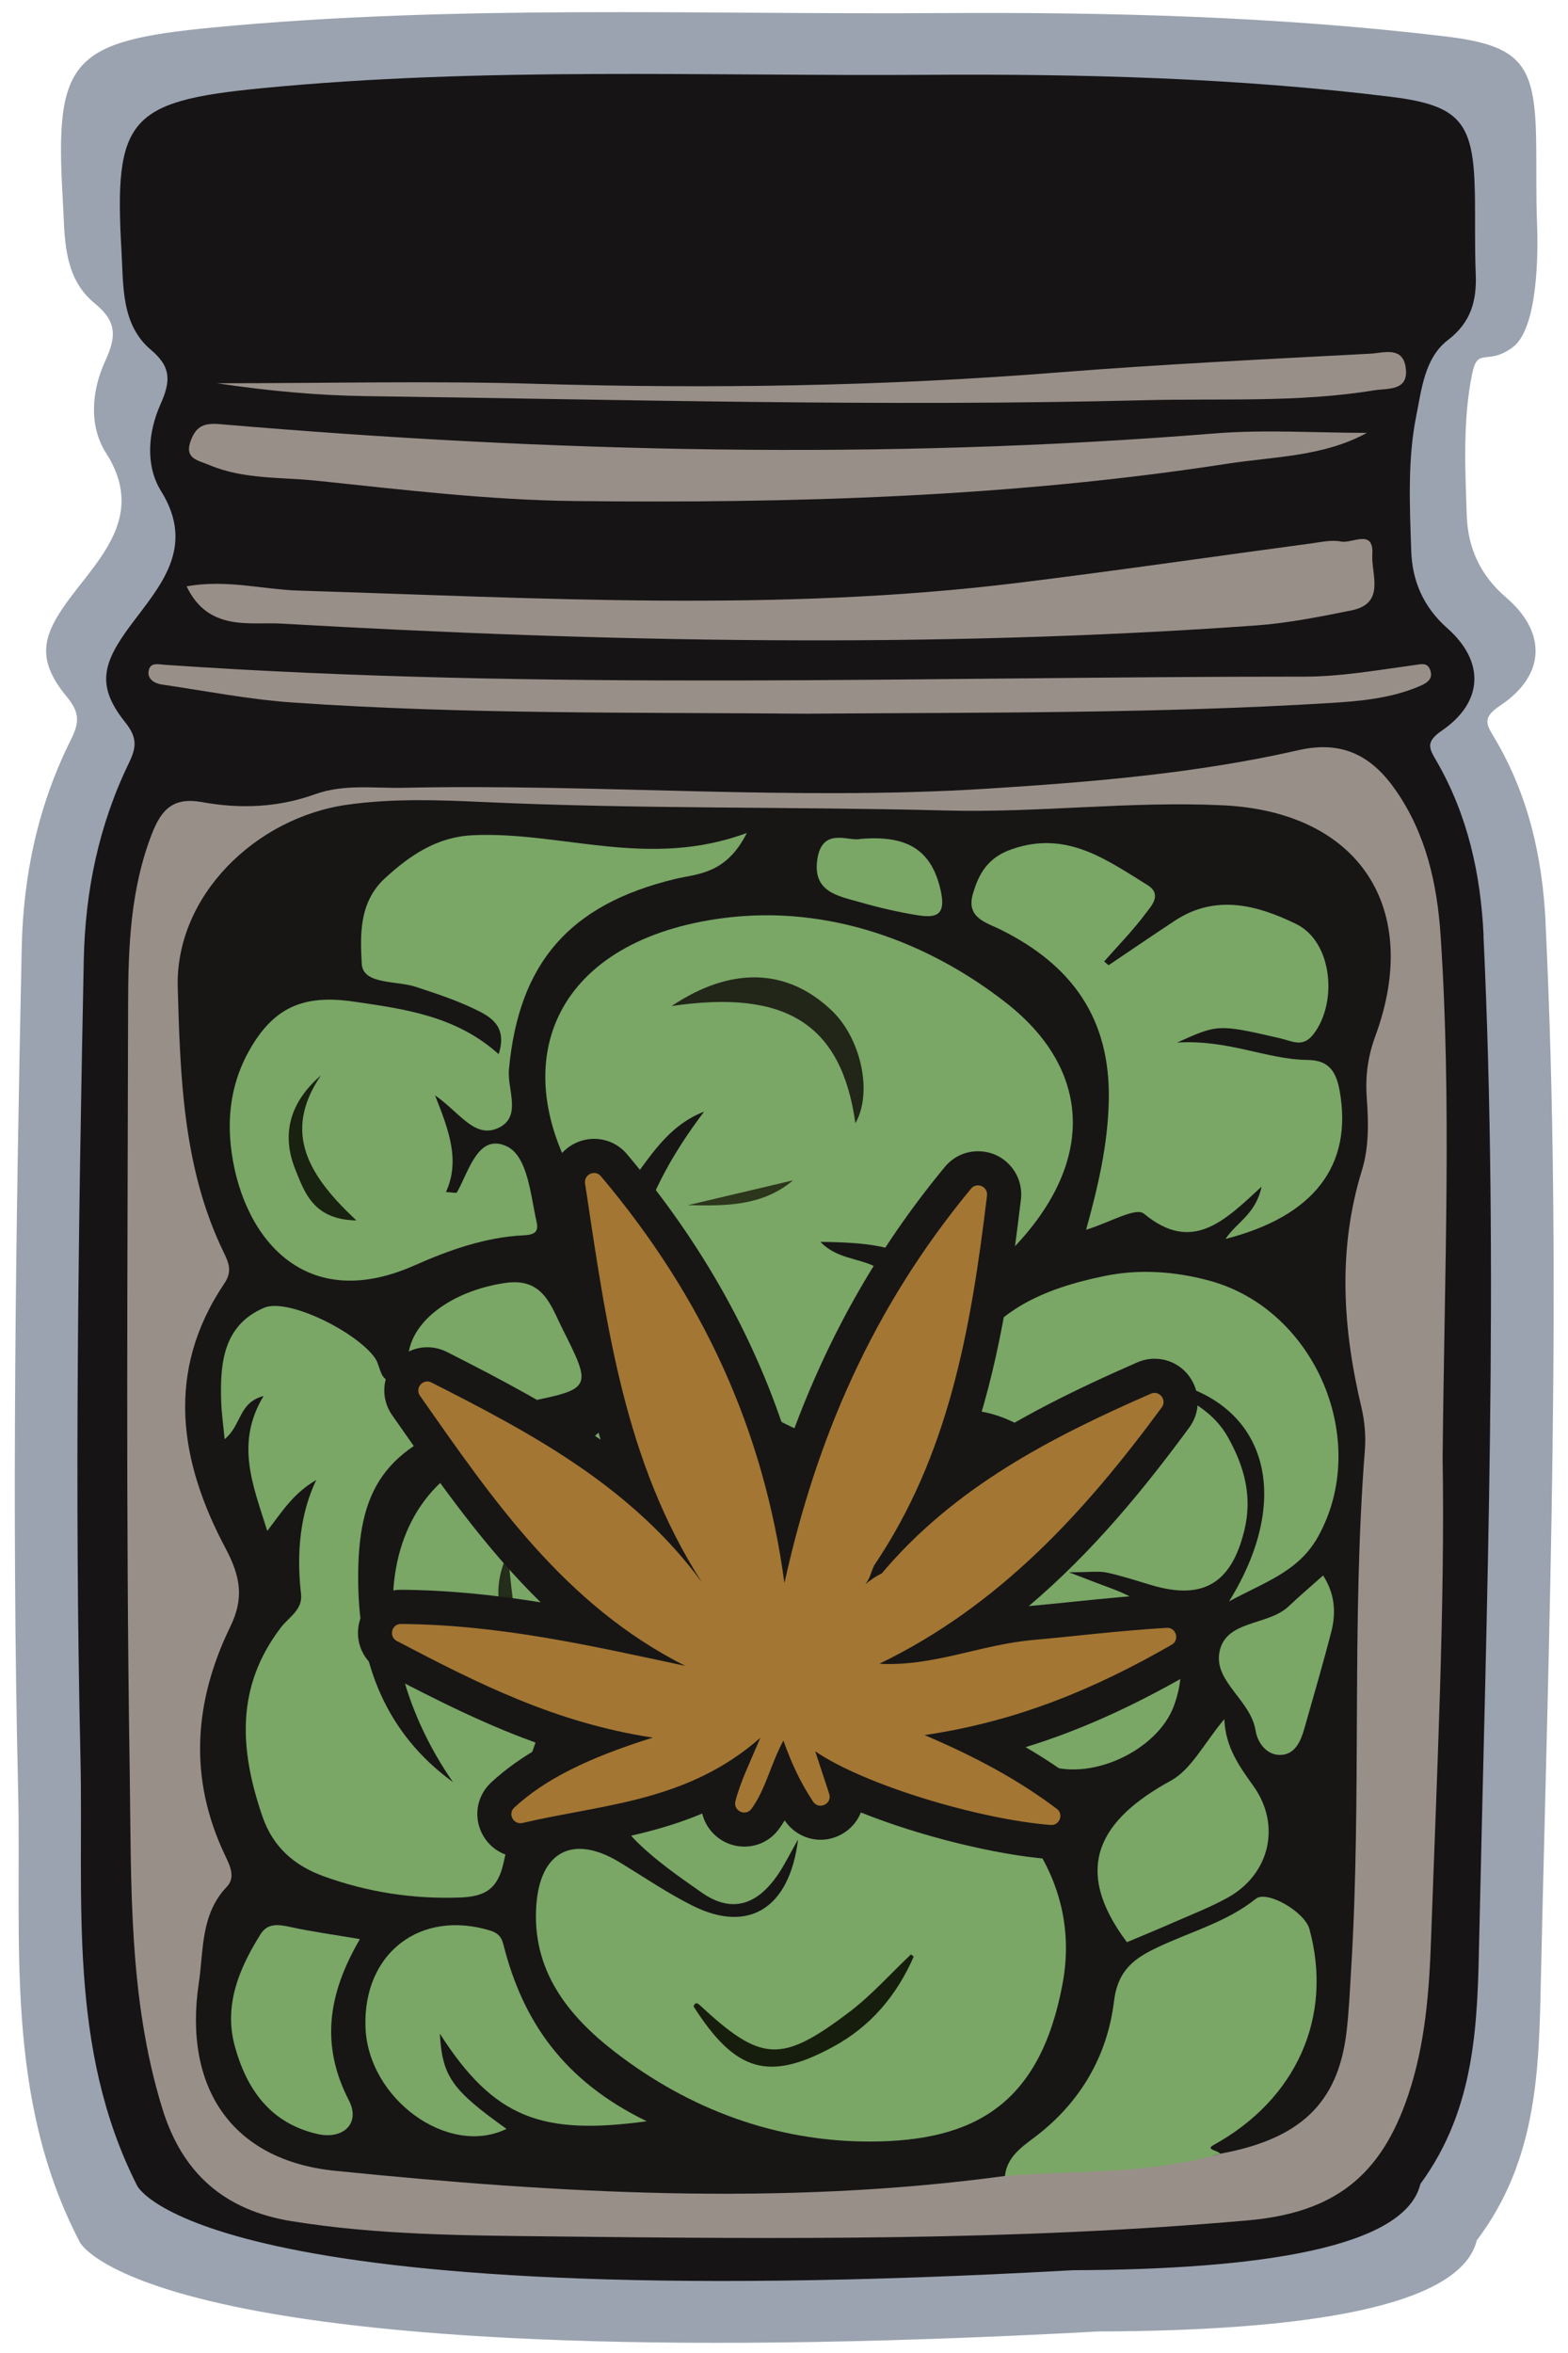
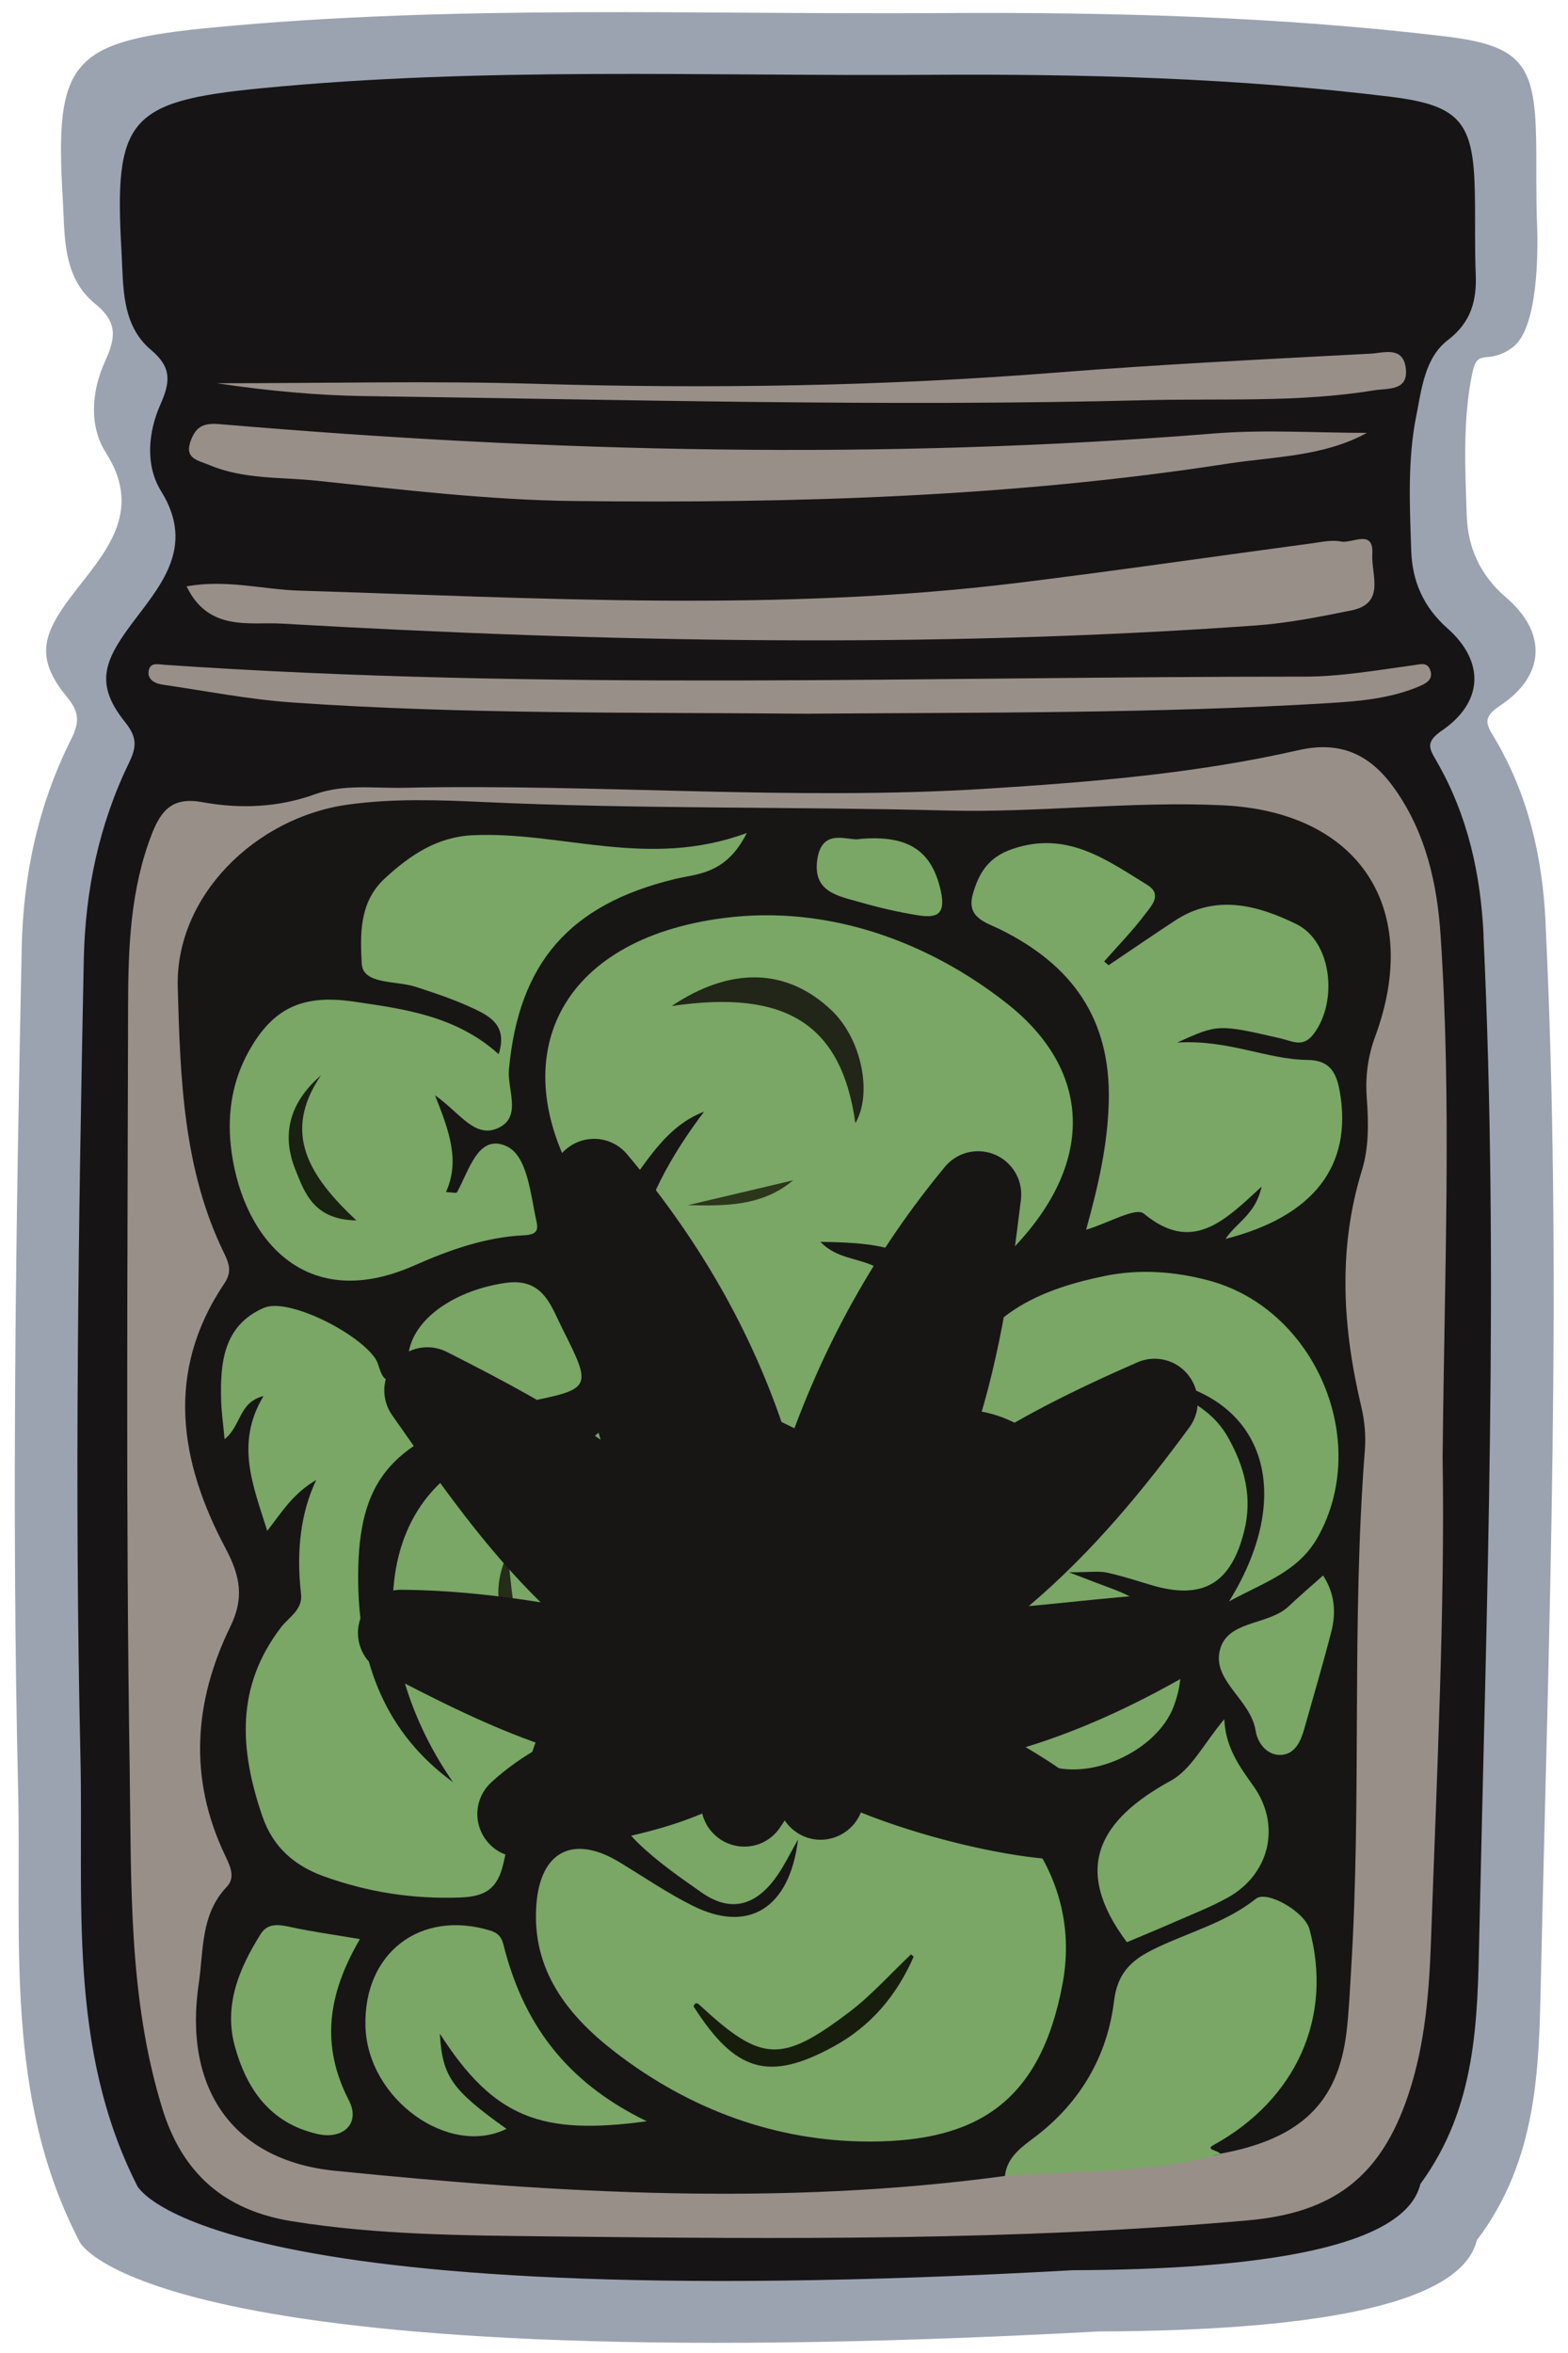
<svg xmlns="http://www.w3.org/2000/svg" id="Layer_1" data-name="Layer 1" viewBox="0 0 400 600">
  <defs>
    <style>
      .cls-1 {
        fill: #192211;
      }

      .cls-1, .cls-2, .cls-3, .cls-4, .cls-5, .cls-6, .cls-7, .cls-8, .cls-9, .cls-10, .cls-11, .cls-12, .cls-13, .cls-14 {
        stroke-width: 0px;
      }

      .cls-2 {
        fill: #a37633;
      }

      .cls-3 {
        fill: #192110;
      }

      .cls-4 {
        fill: #161415;
      }

      .cls-5 {
        fill: #222619;
      }

      .cls-6 {
        fill: #232718;
      }

      .cls-7 {
        fill: #7aa666;
      }

      .cls-8 {
        fill: #2c361b;
      }

      .cls-9 {
        fill: #262e1b;
      }

      .cls-10 {
        fill: #242c1a;
      }

      .cls-11 {
        fill: #171d0c;
      }

      .cls-12 {
        fill: #171615;
      }

      .cls-13 {
        fill: #998f89;
      }

      .cls-14 {
        fill: #9ba3b0;
      }
    </style>
  </defs>
  <path class="cls-4" d="m276.31,44.72c-3.25,7.78-10.28,5.18-14.65,3.47-9.65-3.78-12.31-3.08-14,9.27-4.5-14.05-13.71-9.72-22.47-9.03-5.51.43-13.64,7.83-16.44-3.99-.26-8.91,7.16.26,8.96-3.8,3.16,3.95,5.86-2.35,8.93-.39,2.25-3.69-4.93-2.79-3.08-6.39,3.53-1.04,4.86,2.42,7.25,3.63,1.13.58,1.75,2.61,3.39,1.72,1.82-1,.39-2.32-.02-3.62-.82-2.62,1.96-1.71,2.13-1.38,4.43,8.65,13.44.61,18.88,5.25,2.83-4.51,4.96-1.17,7.24.64,4.07,3.23,3.23-1.59,4.58-2.81,4.17,1.14,8.74,1.77,9.3,7.43Z" />
  <path class="cls-4" d="m265.19,31.82c-6.49-1.2-13.35,1.02-19.65-2.4,39.07-.31,78.16-1.44,116.92,5.77-10.96,4.67-22.37,1.56-33.51,2.32-21.64,2.48-42.95,1.21-63.76-5.68Z" />
  <path class="cls-4" d="m265.19,31.82c21.25,1.89,42.51,3.79,63.76,5.68-2.49,1.48-2.65,3.92-2.66,6.43-2.09-1.06-4.1-2.52-6.63-1.26-4.52-.09-8.93.54-13.26,1.85-.67-.57-1.35-1.15-2.02-1.72-8.99,5.61-18.83-1.06-28,1.94h-.06c-3.1-2.48-6.2-4.96-9.3-7.44-.61-1.83-1.21-3.65-1.82-5.48Z" />
  <path class="cls-4" d="m276.38,44.73c1.39-4.94,4.08-5.91,9.04-4.15,4.99,1.76,10.1,3.75,15.42-1.25,3.67-3.45,2.79,1.73,3.54,3.47-1.02,2.21-2.12,4.38-3.05,6.62-3.25,7.81-7.18,7.64-12.05,1.3-2.08-2.71-3.69-6.85-8.6-2.61-2.25,1.95-2.47-2.63-4.31-3.38Z" />
-   <path class="cls-4" d="m306.4,44.51c.36-3.02-.64-9.21,4.75-4.68,3.07,2.58,7.42-2.43,8.5,2.84-3.86,5.29-9.89,6.13-13.26,1.85Z" />
  <path class="cls-9" d="m231.65,256.21c12.12,7.41,16.64,22.14,10.3,35.57-.45-13.85-.57-26.23-10.3-35.57Z" />
  <path class="cls-6" d="m232.39,498.36q5.39-20.12-.43-38.02c13.71,13.05,15.26,33.46,3.28,52.51-.37-8.41,5.7-14.86,3.34-22.7-1.88,3.01-3.69,5.89-5.49,8.78,0,0-.7-.56-.7-.56Z" />
  <path class="cls-12" d="m273.86,374.97c11.31.72,10.26-8.56,12.07-17.71,2.25,18.75-.38,21.99-11.95,17.55,0,0-.12.16-.12.16Z" />
  <path class="cls-14" d="m394.28,235.17c-.81-16.65-4.4-32.43-13-46.94-2.01-3.38-3.36-5.14,1.4-8.3,11.48-7.61,12.09-18.53,1.52-27.58-6.76-5.8-9.74-12.87-10.02-20.77-.43-12.17-1.05-24.68,1.41-36.45,1.41-6.76,3.82-1.77,10.3-6.57,6.51-4.82,6.51-24.4,6.21-31.63-.3-7.25-.09-14.53-.24-21.79-.37-18.94-3.94-23.57-23.36-25.88-42.67-5.09-85.61-6.19-128.53-5.92-61.79.4-123.67-2.21-185.33,3.64C17.98,10.45,13.9,15.33,16.01,50.77c.56,9.39-.14,19.85,8.23,26.66,5.86,4.77,5.29,8.74,2.56,14.72-3.43,7.51-4.19,16.42.22,23.3,9.83,15.33-.66,25.88-8.5,36.15-7.61,9.96-9.7,16.12-1.5,26.04,3.4,4.11,3.23,6.67,1.06,11-8.35,16.69-12.15,34.45-12.54,53.04-1.5,71.51-2.6,143.03-.92,214.52.91,38.77-3.61,78.49,15.75,115.56,0,0,17.41,35.9,259.83,22.75h-.02c52.06-.18,92.34-6.07,96.56-23.25,15.6-20.63,15.84-44,16.34-66.53,2.01-89.84,5.53-179.69,1.18-269.56Z" />
  <path class="cls-4" d="m378.47,238.62c-.74-15.77-4.04-30.71-11.95-44.45-1.84-3.2-3.08-4.87,1.29-7.86,10.54-7.2,11.1-17.54,1.4-26.12-6.21-5.49-8.95-12.19-9.2-19.67-.39-11.52-.97-23.37,1.29-34.52,1.3-6.4,2.07-14.71,8.02-19.25,5.98-4.57,7.42-10.08,7.14-16.92-.28-6.87-.09-13.76-.22-20.64-.34-17.93-3.62-22.32-21.46-24.51-39.19-4.82-78.64-5.86-118.06-5.6-56.76.38-113.6-2.09-170.24,3.44-33.68,3.29-37.43,7.91-35.49,41.48.52,8.89-.13,18.8,7.56,25.25,5.38,4.52,4.86,8.27,2.35,13.94-3.15,7.11-3.85,15.55.2,22.06,9.03,14.51-.6,24.51-7.81,34.23-6.99,9.44-8.91,15.26-1.38,24.66,3.12,3.9,2.96,6.32.98,10.41-7.67,15.81-11.16,32.62-11.52,50.23-1.37,67.71-2.39,135.44-.85,203.14.84,36.71-3.32,74.33,14.47,109.43,0,0,15.99,34,238.68,21.54h-.02c47.82-.17,84.83-5.75,88.7-22.01,14.33-19.53,14.55-41.66,15.01-63,1.85-85.07,5.08-170.15,1.08-255.26Z" />
  <path class="cls-13" d="m368.01,371.41c.63,37.87-1.44,80.53-2.95,123.2-.47,13.25-1.48,26.61-5.77,39.47-6.97,20.92-19.05,30.17-41.02,32.11-59.25,5.23-118.61,4.75-177.98,4.08-22.04-.25-44.05-.35-65.94-3.89-17.28-2.8-27.88-12.36-32.91-28.62-8.79-28.36-7.91-57.84-8.36-86.91-1.01-64.82-.52-129.66-.4-194.49.03-14.78.56-29.56,6.06-43.71,2.42-6.23,5.44-9.46,12.84-8.11,9.62,1.76,19.37,1.39,28.78-2.01,7.38-2.66,15.06-1.49,22.62-1.65,49.6-1.07,99.19,3.36,148.81.23,26.71-1.69,53.36-3.87,79.45-9.82,11.54-2.63,18.96,1.75,24.9,10.35,7.59,10.99,10.46,23.58,11.35,36.76,2.87,42.71.99,85.43.53,133Z" />
  <path class="cls-4" d="m206.58,44.46c.72,0,1.45-.02,2.17-.03,6.14,3.61,12.36,1.68,18.66.48,7.11-1.36,14.46-2.96,18.99,5.7.92-7.35,5.83-7.47,11.11-6.67,5.61.85,11.2,2.44,16.79-.05.94-.37,1.92-.56,2.93-.65,2.85.16,6.68-.84,8.33,1.11,7.96,9.41,13.15,4.03,18.36-2.78.99-.25,1.97-.23,2.94.08,4.57,4.73,8.73.35,13.05-.62,2.91-.78,4.68.96,6.38,2.87,12.64-1.73,25.18,1.38,37.79.82,1.74-.08,2.62.91,2.32,2.64-1.49,8.53.27,17.34-2.36,25.78-2.33,7.46-8.85,7.74-14.81,8.54-25.71,3.45-51.64,3.44-77.5,4.62-45.43,2.07-90.88,3.07-136.32,1.4-25.89-.95-51.95-1.7-77.17-8.7-3.76-1.04-8.76-1.38-10.64-6.24,7.5-5.13,15.11-7.72,23.12-1.03,10.51-.03,17.95-9.3,28.86-9.23,3.8.02,5.16-7.21,8.89-10.07,6.56-1.97,8.06,4.93,12.24,6.89,5.92,2.78,5.97-8,11.89-6.17,3.52,1.09,7.26,2.66,10.48.71,15.44-9.34,32.5-5.15,48.9-6.23,5.1-.33,9.94-1.13,14.58-3.19Z" />
-   <path class="cls-4" d="m206.58,44.46c-1.95,3.96-4.72,4.67-9.3,5.96-11.6,3.27-23.25.76-34.6,1.64-9.78.76-17.16,10.22-25.77,6.65-10.83-4.49-10.04,4.99-13.85,8.61-4.78-5.13-9.59-10.29-14.4-15.45-.99-1.14-1.28-2.29-.01-3.44-.16-2.47.44-4.82,3.43-3.61,7.65,3.11,15.68.36,23.65,2.03,5.64,1.18,12.33-3.17,19.17-3.36,16.07-.43,32.12-1.98,48.19-2.77,1.1-.05,2.33,2.43,3.5,3.74Z" />
  <path class="cls-4" d="m121.62,31.05c-25.92,2.82-51.83,5.65-77.75,8.47-.13-.96-.26-1.92-.39-2.88,25.11-9.44,51.75-8.34,78.12-9.1,1.49,1.16,1.49,2.33.02,3.51Z" />
  <path class="cls-4" d="m121.62,31.05c0-1.17-.01-2.34-.02-3.51,8.85-.82,17.68-.83,26.6,1.84-8.86.56-17.72,1.11-26.58,1.67Z" />
  <path class="cls-4" d="m102.36,46.14c-.64,3.06,3.43,7.74-1.49,8.99-5.34,1.35-4.76-5.15-7.26-7.77,2.09-6.38,5.33-4.47,8.76-1.21Z" />
  <path class="cls-12" d="m256.36,554.86c-57.02,7.72-114.04,4.43-170.88-1.32-26.34-2.66-38.76-21.19-34.76-47.91,1.24-8.32.44-17.49,7.11-24.48,2.3-2.41.9-5.29-.42-8.05-9.38-19.66-7.96-39.22,1.37-58.38,3.48-7.14,2.61-12.66-1.22-19.87-11.79-22.13-15.5-45.05-.33-67.58,2-2.97,1.24-5.05-.14-7.88-10.41-21.35-11.1-44.75-11.75-67.59-.66-23.31,19.83-43.34,43.34-46.62,11.55-1.61,23.08-1.2,34.65-.67,39.4,1.83,78.86,1.14,118.29,2.17,23.35.61,46.95-2.47,70.43-1.33,34.8,1.68,50.76,26.39,38.79,58.88-1.89,5.12-2.59,10.24-2.17,15.83.46,6.05.55,12.57-1.21,18.26-6.28,20.33-4.94,40.42-.13,60.67.82,3.47,1.12,7.22.85,10.78-3.44,44.07-.79,88.29-3.5,132.37-.33,5.4-.55,10.82-1.2,16.18-2.18,17.97-11.8,27.12-32.15,30.86-1.39.5-3.13,1.04-4.09-.09-2.1-2.48.23-3.93,1.93-5.01,4.57-2.88,9.61-5.04,13.09-9.47,8.6-10.95,10.33-23.73,9.18-36.94-.69-7.85-7.71-10.74-15.07-6.99-1.93.99-3.78,2.22-5.85,2.81-14.75,4.25-23.57,12.97-26.95,28.81-3.16,14.82-15.19,24.1-27.19,32.52Z" />
  <g>
    <path class="cls-13" d="m47.6,149.51c10.31-1.82,19.41.81,28.58,1.09,61.12,1.9,122.28,5.54,183.28-1.95,25.07-3.08,50.07-6.74,75.1-10.09,2.5-.34,5.16-.96,7.54-.47,2.82.58,8.41-3.39,7.98,3.29-.32,5.05,3.49,12.49-5.34,14.27-8.1,1.64-16.28,3.26-24.5,3.85-82.86,5.91-165.73,4.25-248.56-.49-7.88-.45-18.54,2.11-24.07-9.49Z" />
    <path class="cls-13" d="m348.71,110.37c-11.06,6.09-23.6,6.02-35.66,7.88-55.16,8.52-110.72,10.13-166.45,9.51-22.15-.25-43.98-2.91-65.9-5.19-9.14-.95-18.48-.29-27.25-3.97-3.05-1.28-6.61-1.62-4.7-6.47,1.41-3.56,3.4-4.31,7.39-3.97,84.47,7.21,168.99,9.19,253.62,2.37,12.91-1.04,25.97-.15,38.96-.15Z" />
    <path class="cls-13" d="m206.77,182c-44.12-.4-88.26.2-132.31-2.88-11.13-.78-22.16-2.97-33.22-4.58-1.85-.27-3.63-1.39-3.33-3.38.35-2.37,2.37-1.76,4.24-1.63,96.78,6.65,193.68,2.98,290.53,3.01,9.3,0,18.63-1.65,27.89-2.91,1.97-.27,3.54-.85,4.3,1.29.76,2.16-.79,3.22-2.56,3.98-7.43,3.2-15.33,3.9-23.26,4.38-44.06,2.68-88.17,2.38-132.28,2.7Z" />
    <path class="cls-13" d="m55.39,97.73c27.95,0,54.64-.64,81.28.14,44.41,1.31,88.71.63,133.01-2.88,26.63-2.11,53.32-3.39,80-4.81,3.18-.17,8.06-1.94,8.89,3.39.97,6.26-4.53,5.38-8.11,5.97-19.37,3.17-38.97,2.01-58.46,2.51-66.19,1.69-132.37-.15-198.55-1.04-12.46-.17-24.74-1.3-38.06-3.27Z" />
  </g>
  <g>
    <path class="cls-7" d="m203.58,469.07c-2.1,3.68-3.47,6.52-5.23,9.08-5.05,7.33-11.46,9.96-19.35,4.44-5.62-3.93-11.34-7.9-16.24-12.65-12.14-11.76-6.96-25.75,10.27-31.99,34.45-12.48,68.15,5.58,85.77,25.81,10.57,12.14,15.2,26.46,12.25,42.17-5.68,30.3-22.09,40.1-49.04,40.15-23.93.05-46.12-8.15-65.18-22.87-11.99-9.26-21.23-20.85-20.01-37.47,1.01-13.77,9.47-18.01,21.23-10.88,6.18,3.75,12.18,7.86,18.63,11.08,14.2,7.11,24.73.79,26.9-16.87Z" />
    <g>
      <path class="cls-7" d="m256.36,554.86c.52-4.9,4.42-7.48,7.72-9.99,11.58-8.79,18.41-20.68,20.1-34.54,1-8.18,5.41-11.09,11.35-13.88,8.35-3.93,17.41-6.35,24.83-12.27,2.86-2.28,12.49,3.36,13.67,7.7,6.15,22.46-3.38,43.51-24.52,55.13-2.1,1.15,1.27,1.33,1.8,2.2-17.97,5.27-36.6,4.17-54.96,5.65Z" />
      <path class="cls-7" d="m115.5,454.35c-23.69-34.12-22.73-81.95,23.44-87.71-1.11,9.01-3.13,17.84.08,26.76,3.29,9.14,8.22,16.25,17.74,19.55-10.73-11.01-17.83-22.75-10.61-38.58,2.51-5.5,6.13-10,11.82-12.04,16.48-5.91,31.75-1.67,44.69,8.54,11.5,9.07,17.84,21.61,14.73,37.16-2.69,13.48-6.79,17.13-20.24,16.75-14.29-.41-27.84,3.26-41.55,6.32-3.18.71-5.83,3.45-10.03.54-4.3-2.98-4.89,2.74-5.93,5.1-5.45,12.24-8.26,25.34-11.2,38.33-1.47,6.49-4.5,8.54-11.08,8.78-12.07.44-23.65-1.37-34.84-5.43-7.28-2.65-12.84-7.26-15.6-15.31-5.79-16.94-6.88-32.96,4.79-48.18,1.89-2.47,5.54-4.47,5.09-8.41q-1.94-16.92,3.87-29.13c-5.93,3.46-8.73,8.11-12.49,12.98-3.6-11.51-8.26-22.3-.95-34.39-6.4,1.64-5.59,7.49-9.93,11-.35-3.72-.79-6.69-.88-9.66-.31-9.75.55-19.38,10.93-23.84,6.1-2.62,23.81,6.22,28.38,12.91,1.44,2.11,1.21,6.75,5.2,5.43,2.78-.92,2.83-4.65,3.43-7.52,1.83-8.72,12.41-15.42,24.62-17.17,9.6-1.37,11.55,5.85,14.46,11.63,7.74,15.35,7.52,15.37-9.51,18.82-4.21.85-8.32,2.26-12.4,3.66-23.19,7.97-30.49,17.99-30.15,42.47.28,20.56,7.07,38.26,24.11,50.67Z" />
      <path class="cls-7" d="m179.62,283.46c-9.42,3.63-14.07,11.97-19.63,19.28-5.08,6.68-8.26,6.59-12.66-.93-18.7-31.98-5.21-62.32,37.47-67.74,26.42-3.36,51.89,5.99,71.92,21.69,23.47,18.39,22.93,44.32-3.8,67.8-2.67,2.34-5.59,4.4-8.4,6.6-10.82-10.99-16.76-13.32-35.23-13.49,4.06,4.26,9.55,4.1,13.92,6.29,14.07,7.09,19.59,21.95,12.75,35.6-3.74,7.47-21.47,10.73-30.11,7.07-10.23-4.33-19.26-10.97-31.08-12.07-8.68-.81-12.53-10.05-11.1-19.48.69-4.54-3.2-8.41-1.99-14,2.99-13.82,9.5-25.45,17.94-36.62Z" />
      <path class="cls-7" d="m273.86,374.97c-6.55-7.4-14.34-13.55-24.06-15.12-7.61-1.23-6.98-4.62-4.84-9.52,7-16.07,21.53-21.83,36.93-24.98,8.66-1.77,17.81-1.21,26.83,1.27,26.93,7.43,41.08,40.93,27.49,65.27-5.03,9-13.88,11.62-22.68,16.47,17.72-28.57,8.54-53.99-21.77-57.07,9.24,4.42,17.15,7.4,21.55,15.3,4.21,7.55,6.23,15.16,4.09,23.79-3.32,13.4-10.53,17.73-23.69,13.81-3.78-1.12-7.53-2.37-11.38-3.19-2.05-.44-4.27-.08-9.65-.08,5.58,2.13,8.27,3.19,10.99,4.18,15,5.51,20.79,16.5,15.76,29.98-4.23,11.35-21.47,19.46-33.06,14.76-16.3-6.61-31.29-16.24-48.35-21.14-1.6-.46-3.1-1.49-2.33-2.84,3.38-5.94,6.39-12.35,10.97-17.25,3.4-3.64,6.95,1.75,10.48,2.96,1.68.58,3.27,1.41,5.29,2.29,2.38-5.14-1.4-7.53-3.77-10.32-7.42-8.71-5.85-16.87.8-25.31,6.31-8.01,13.16-12.1,23.29-6.74,3.42,1.81,6.97,4.03,11.24,3.31q7.75.68,11.65-6.75-3.57,7.34-11.76,6.91Z" />
      <path class="cls-7" d="m127.21,268.8c2.3-7.15-2.07-9.57-6.17-11.52-4.82-2.3-9.95-4-15.05-5.66-4.93-1.61-13.42-.5-13.71-5.88-.37-7.1-.79-15.6,5.87-21.74,6.48-5.97,13.34-10.59,22.43-11.02,22.62-1.07,44.77,8.75,69.94-.58-5.33,10.62-12.64,10.37-18.32,11.74-26.86,6.48-39.87,21.32-42.37,48.6-.46,4.98,3.28,11.87-2.46,14.76-6.19,3.13-10.01-3.78-16.39-8.19,3.63,9.15,6.4,16.66,2.79,24.65,1.6.08,2.66.35,2.79.1,3.08-5.45,5.36-14.99,12.54-11.84,5.51,2.42,6.2,12.29,7.77,19.28.52,2.3-.04,3.35-3.32,3.5-9.74.47-19.06,3.79-27.81,7.67-29.23,12.95-44.62-8.79-46.88-30.7-.87-8.43.47-16.55,4.7-24.07,6.12-10.87,13.62-14.39,26.58-12.51,13.07,1.9,26.18,3.64,37.05,13.4Z" />
      <path class="cls-7" d="m282.83,246.11c5.65-3.8,11.26-7.65,16.94-11.38,10.49-6.88,21.25-3.83,30.95.92,9.09,4.46,10.6,19.77,4.44,27.94-2.77,3.68-5.38,1.91-8.56,1.18-15.93-3.68-15.95-3.59-26.32,1.08,13.14-.82,22.77,4.31,33.31,4.43,5.4.06,7.29,2.92,8.18,8,3.3,18.79-6.42,31.84-29.14,37.64,2.79-4.22,7.72-6.29,9.2-13.34-9.63,8.94-17.77,17.03-30.03,6.89-2.07-1.72-8.95,2.37-14.73,4.11,3.2-11.56,5.53-21.88,5.78-32.82.49-21.12-9.48-34.72-27.59-43.71-3.69-1.83-8.84-2.99-7.08-9.09,1.54-5.32,3.87-9.34,10.05-11.46,13.88-4.76,23.92,2.66,34.43,9.14,3.93,2.42,1.07,5.33-.41,7.3-3.22,4.31-7.02,8.18-10.58,12.23.38.32.76.63,1.14.95Z" />
      <path class="cls-7" d="m164.99,540.91c-26.72,3.63-38.9-.68-52.78-22.33.63,10.9,3.01,14.3,17,24.27-14.84,7.26-35.41-7.62-35.98-26.05-.58-18.77,13.97-29.93,31.78-24.53,2.07.63,2.93,1.67,3.4,3.54,4.88,19.41,15.26,34.78,36.59,45.1Z" />
      <path class="cls-7" d="m287.47,495.24c-14.19-18.91-6.94-31.25,11.2-41.17,5.27-2.88,8.47-9.54,13.65-15.69.33,7.31,3.92,12.11,7.46,17.09,7.1,9.99,4.11,22.49-6.58,28.41-4.39,2.43-9.11,4.26-13.72,6.28-4.26,1.87-8.57,3.64-12.01,5.09Z" />
      <path class="cls-7" d="m91.82,494.45c-8.26,14.11-10.04,27.15-2.82,41.13,3.05,5.9-1.49,10.06-8,8.58-12.08-2.74-18.1-11.46-21.1-22.39-2.86-10.43,1.1-19.85,6.59-28.59,1.85-2.95,4.74-2.43,7.77-1.77,5.24,1.15,10.57,1.86,17.56,3.05Z" />
      <path class="cls-7" d="m337.52,401.73c3.04,4.7,3.34,9.52,2.09,14.38-2.12,8.24-4.54,16.41-6.85,24.6-.9,3.2-2.32,6.56-5.91,6.78-3.69.22-6.07-3.14-6.54-6.17-1.22-7.73-10.46-12.4-9.27-19.79,1.37-8.54,12.37-6.86,17.7-11.93,2.78-2.64,5.71-5.12,8.79-7.87Z" />
      <path class="cls-7" d="m219.44,213.92c11.89-1,18.23,2.66,20.56,13.27,1.44,6.55-1.58,6.88-6.04,6.17-4.94-.79-9.85-1.95-14.67-3.33-5.45-1.57-11.92-2.53-10.82-10.7,1.17-8.66,8.14-4.68,10.96-5.4Z" />
    </g>
  </g>
  <path class="cls-1" d="m179.61,385.49c6.3-9.16,11.88-7.19,16.79-3.15,8.86,7.27,8.07,21.19-2.44,33.74,1.66-8.48,6.92-15.28,3.69-22.63-2.93-6.69-5.93-14.5-18.05-7.96Z" />
  <path class="cls-10" d="m133.81,419.43c-7.55-6.55-8.25-14.49-4.36-23.21,1.14,7.73,1.1,15.69,4.36,23.21Z" />
  <path class="cls-5" d="m171.32,256.54c15.14-10.13,29.44-9.74,40.84,1.12,7.57,7.21,10.49,21.06,6.05,28.75-3.52-25.21-17.64-34.21-46.9-29.87Z" />
  <path class="cls-8" d="m202.3,300.98c-7.76,6.58-17.26,6.56-26.8,6.33,8.93-2.11,17.86-4.22,26.8-6.33Z" />
  <path class="cls-11" d="m233.09,498.92c-4.32,9.88-10.94,17.76-20.47,22.95-16.51,8.99-25.01,6.5-35.7-10.26.4-1.01.84-1,1.6-.3,15.7,14.53,20.72,14.93,38.11,1.77,5.7-4.32,10.53-9.78,15.76-14.72l.7.56Z" />
  <path class="cls-3" d="m81.88,274.21c-10.03,14.7-2.99,25.74,9.03,36.99-10.97-.18-13.23-7.17-15.58-13.01-3.6-8.96-1.41-17.13,6.55-23.98Z" />
  <path class="cls-12" d="m267.32,474.02c-13.1-1.06-32.34-5.69-47.71-11.85-.33.83-.77,1.62-1.31,2.37-2.08,2.87-5.45,4.59-9,4.59s-7.04-1.83-9.09-4.89c-.01-.01-.02-.03-.03-.05-.45.73-.93,1.47-1.46,2.19-2.09,2.85-5.3,4.49-8.81,4.49s-6.68-1.6-8.77-4.29c-.97-1.24-1.64-2.65-2-4.14-10.46,4.4-21.07,6.38-30.9,8.22-4.48.84-8.72,1.63-12.92,2.62-.85.2-1.71.3-2.56.3-4.55,0-8.57-2.76-10.24-7.02-1.65-4.24-.55-8.97,2.8-12.07,3.76-3.47,8.12-6.57,13.32-9.44-13.92-4.8-27.01-11.37-41.43-18.93-4.5-2.36-6.79-7.45-5.57-12.39,1.21-4.92,5.59-8.35,10.65-8.35,12.35.1,24.17,1.37,35.63,3.2-14.22-13.91-25.56-30.12-36.68-46l-1.21-1.73c-2.36-3.37-2.65-7.72-.76-11.36,1.91-3.67,5.65-5.95,9.75-5.95,1.71,0,3.44.42,4.99,1.2,14.02,7.1,27.21,14.1,39.2,22.37-5.81-19.21-8.82-39.25-11.92-59.94l-.62-4.13c-.48-3.17.44-6.38,2.51-8.79,2.11-2.45,5.17-3.85,8.4-3.85s6.29,1.43,8.38,3.92c19.33,22.94,32.97,47.33,41.24,73.89,9.42-26.52,22.59-49.83,39.84-70.66,2.1-2.54,5.18-3.99,8.44-3.99s6.19,1.36,8.28,3.72c2.07,2.33,3.05,5.47,2.68,8.59-2.54,21.14-5.75,43.02-13.22,64.08,12.64-8.49,26.88-15.55,42.9-22.55,1.41-.62,2.9-.93,4.42-.93,4.16,0,7.91,2.32,9.81,6.07,1.88,3.71,1.51,8.1-.96,11.46-11.16,15.16-24.27,31.41-40.94,45.54.05,0,.11-.01.16-.01,3.76-.34,7.51-.72,11.31-1.11,7.34-.75,14.93-1.52,23.18-2.02l.26-.02h.42c4.97,0,9.33,3.36,10.62,8.18,1.3,4.88-.77,9.85-5.15,12.36-14.6,8.38-28.06,14.43-41.62,18.59,4.75,2.78,9.12,5.68,13.22,8.77,3.77,2.84,5.3,7.76,3.8,12.24-1.5,4.5-5.69,7.53-10.41,7.53h-.35l-.55-.04Z" />
-   <path class="cls-2" d="m224.92,401.23c18.53-21.98,43.07-34.66,68.67-45.85,2.15-.94,4.17,1.59,2.78,3.48-19.48,26.48-41.25,50.48-72.02,65.38,13.54.78,25.9-4.87,39.02-6.04,10.98-.98,21.92-2.37,34.24-3.11,2.42-.15,3.4,3.09,1.3,4.3-19.87,11.4-39.5,19.56-63.04,23.05,13.11,5.59,23.94,11.44,33.72,18.8,1.83,1.38.7,4.3-1.58,4.12-18.39-1.48-47.59-10.24-60.04-18.79,1.21,3.69,2.35,7.14,3.56,10.84.83,2.54-2.61,4.22-4.1,2-3.29-4.92-5.56-9.91-7.58-15.58-3.24,5.97-4.51,12.43-8.16,17.42-1.47,2.02-4.7.49-4.09-1.93,1.26-4.97,3.73-9.92,6.36-16.19-18.69,16.43-40.24,16.91-60.64,21.71-2.32.55-3.87-2.31-2.12-3.93,7.66-7.07,18.55-12.59,35.33-17.83-24.75-3.77-44.44-13.71-65.3-24.64-2.12-1.11-1.34-4.36,1.06-4.34,25.61.21,48.85,5.66,72.51,10.68-30.73-15.49-49.06-42.31-67.67-68.89-1.37-1.96.79-4.45,2.92-3.37,25.7,13.03,51,26.54,68.98,50.92-19.69-30.67-24.28-65.19-29.78-101.68-.35-2.29,2.55-3.6,4.04-1.83,26.14,31.03,41.53,64.76,46.82,103.73,8.11-36.66,22.34-70.05,47.61-100.56,1.46-1.77,4.34-.53,4.07,1.75-4.14,34.48-9.84,66.27-28.79,94.31-.78,1.6-1.07,3.44-2.28,4.84,1.29-1.08,2.66-2.05,4.2-2.77Z" />
</svg>